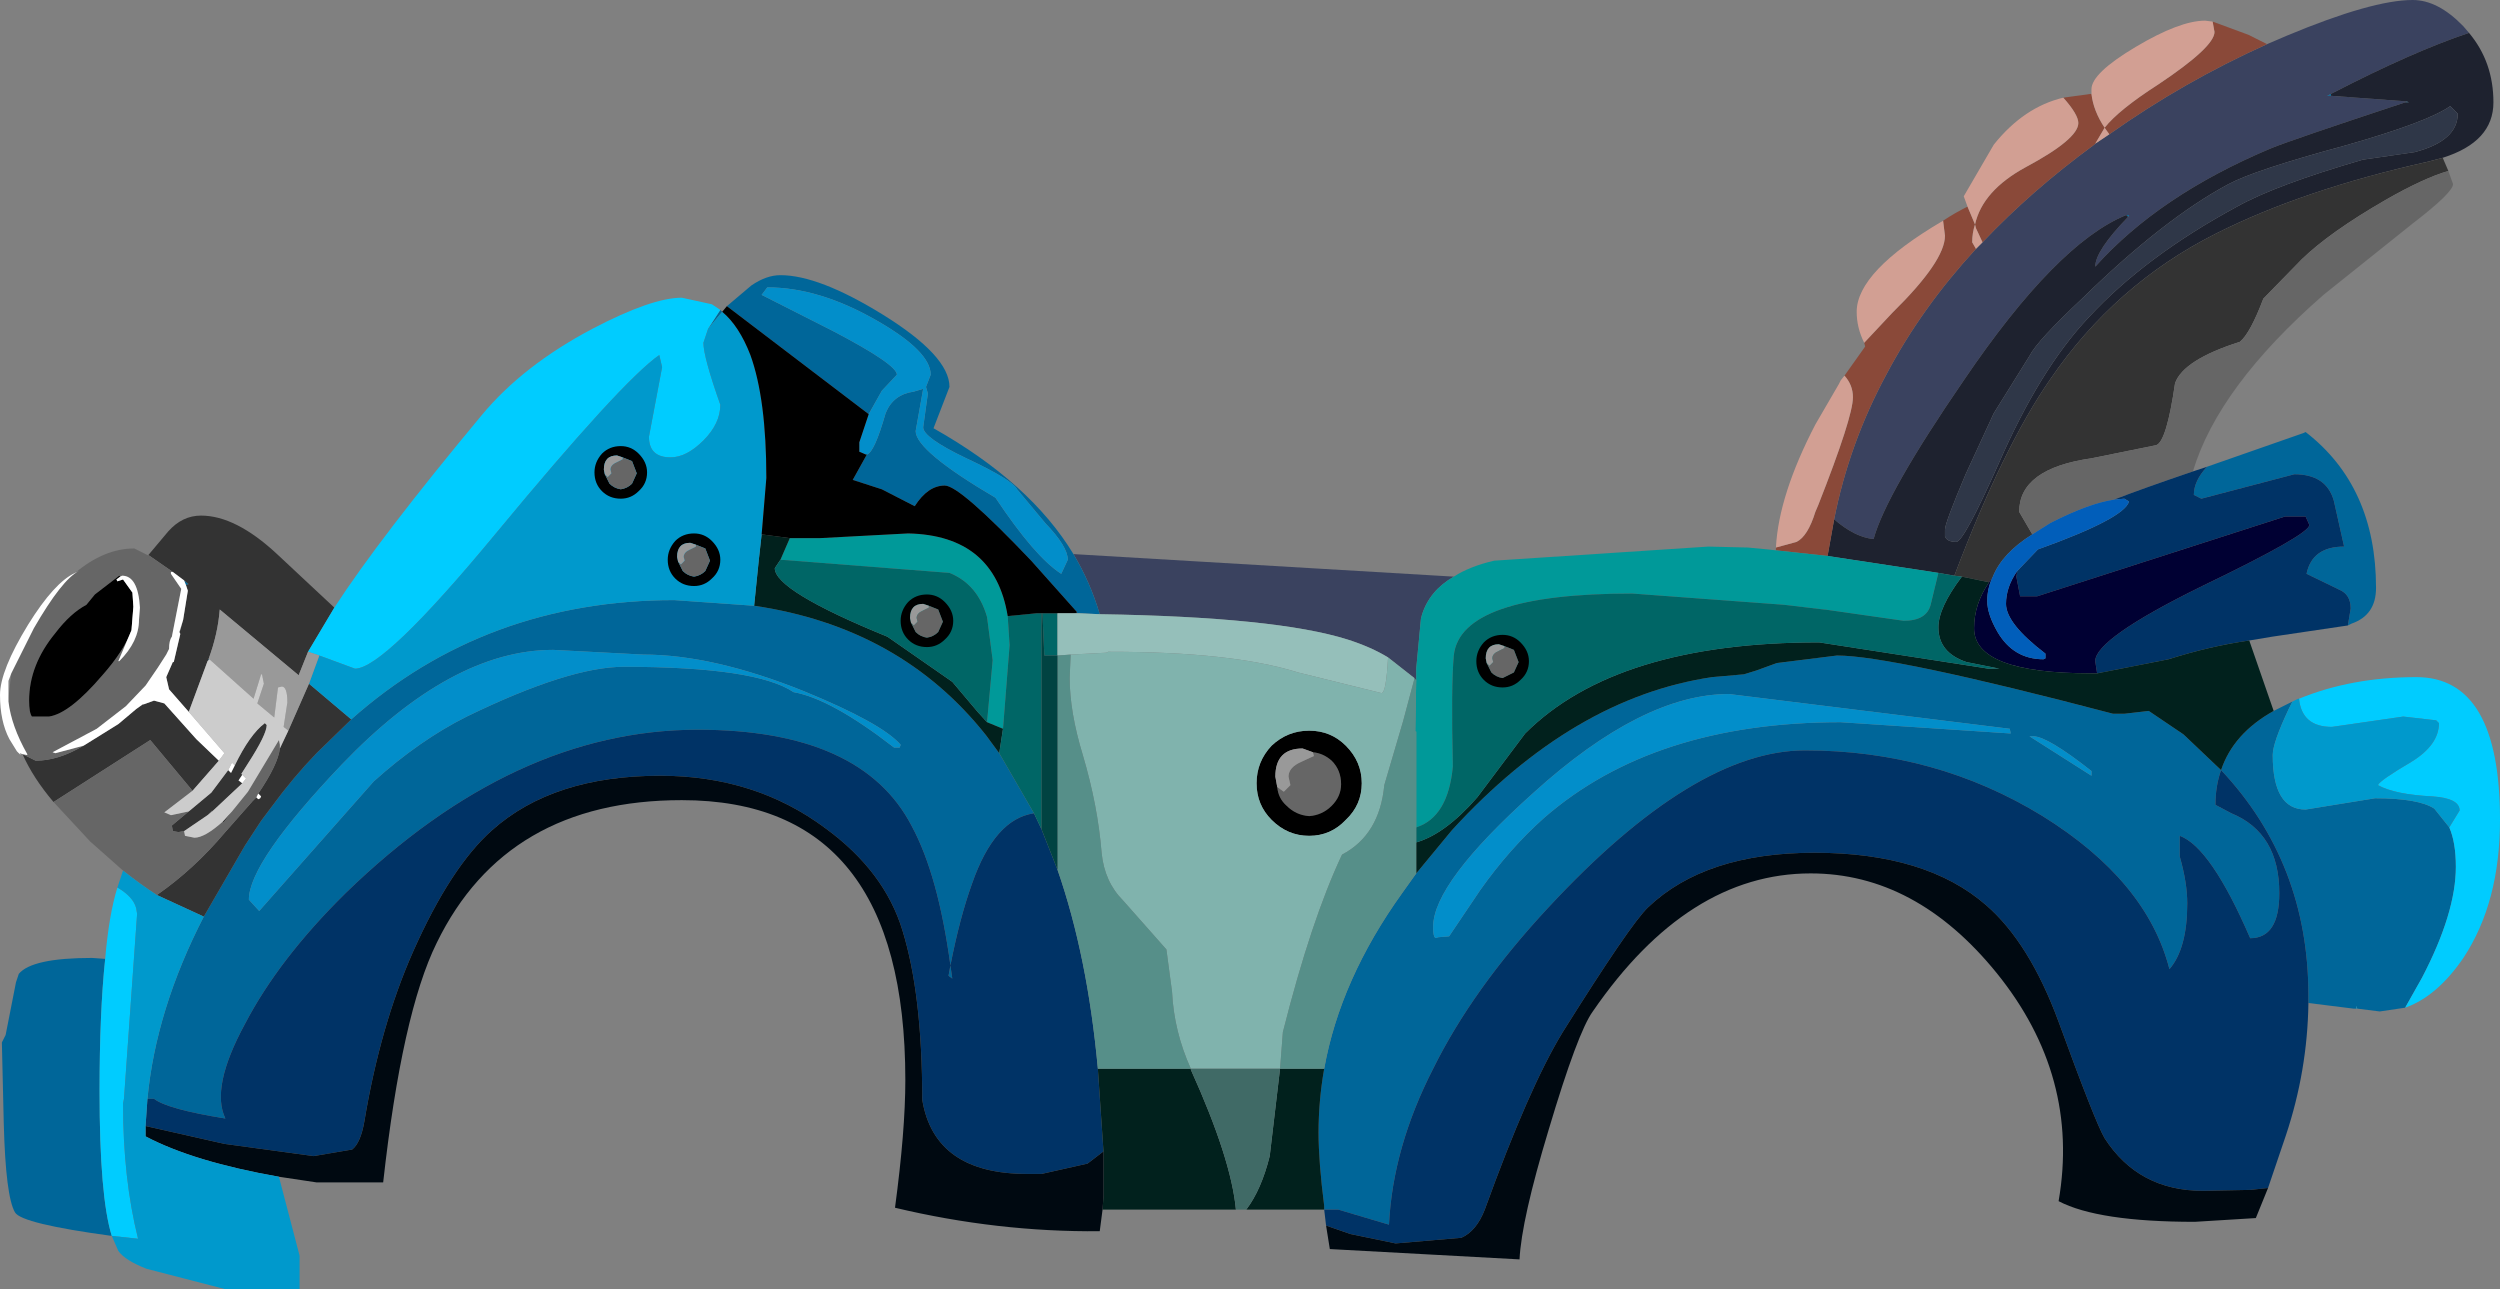
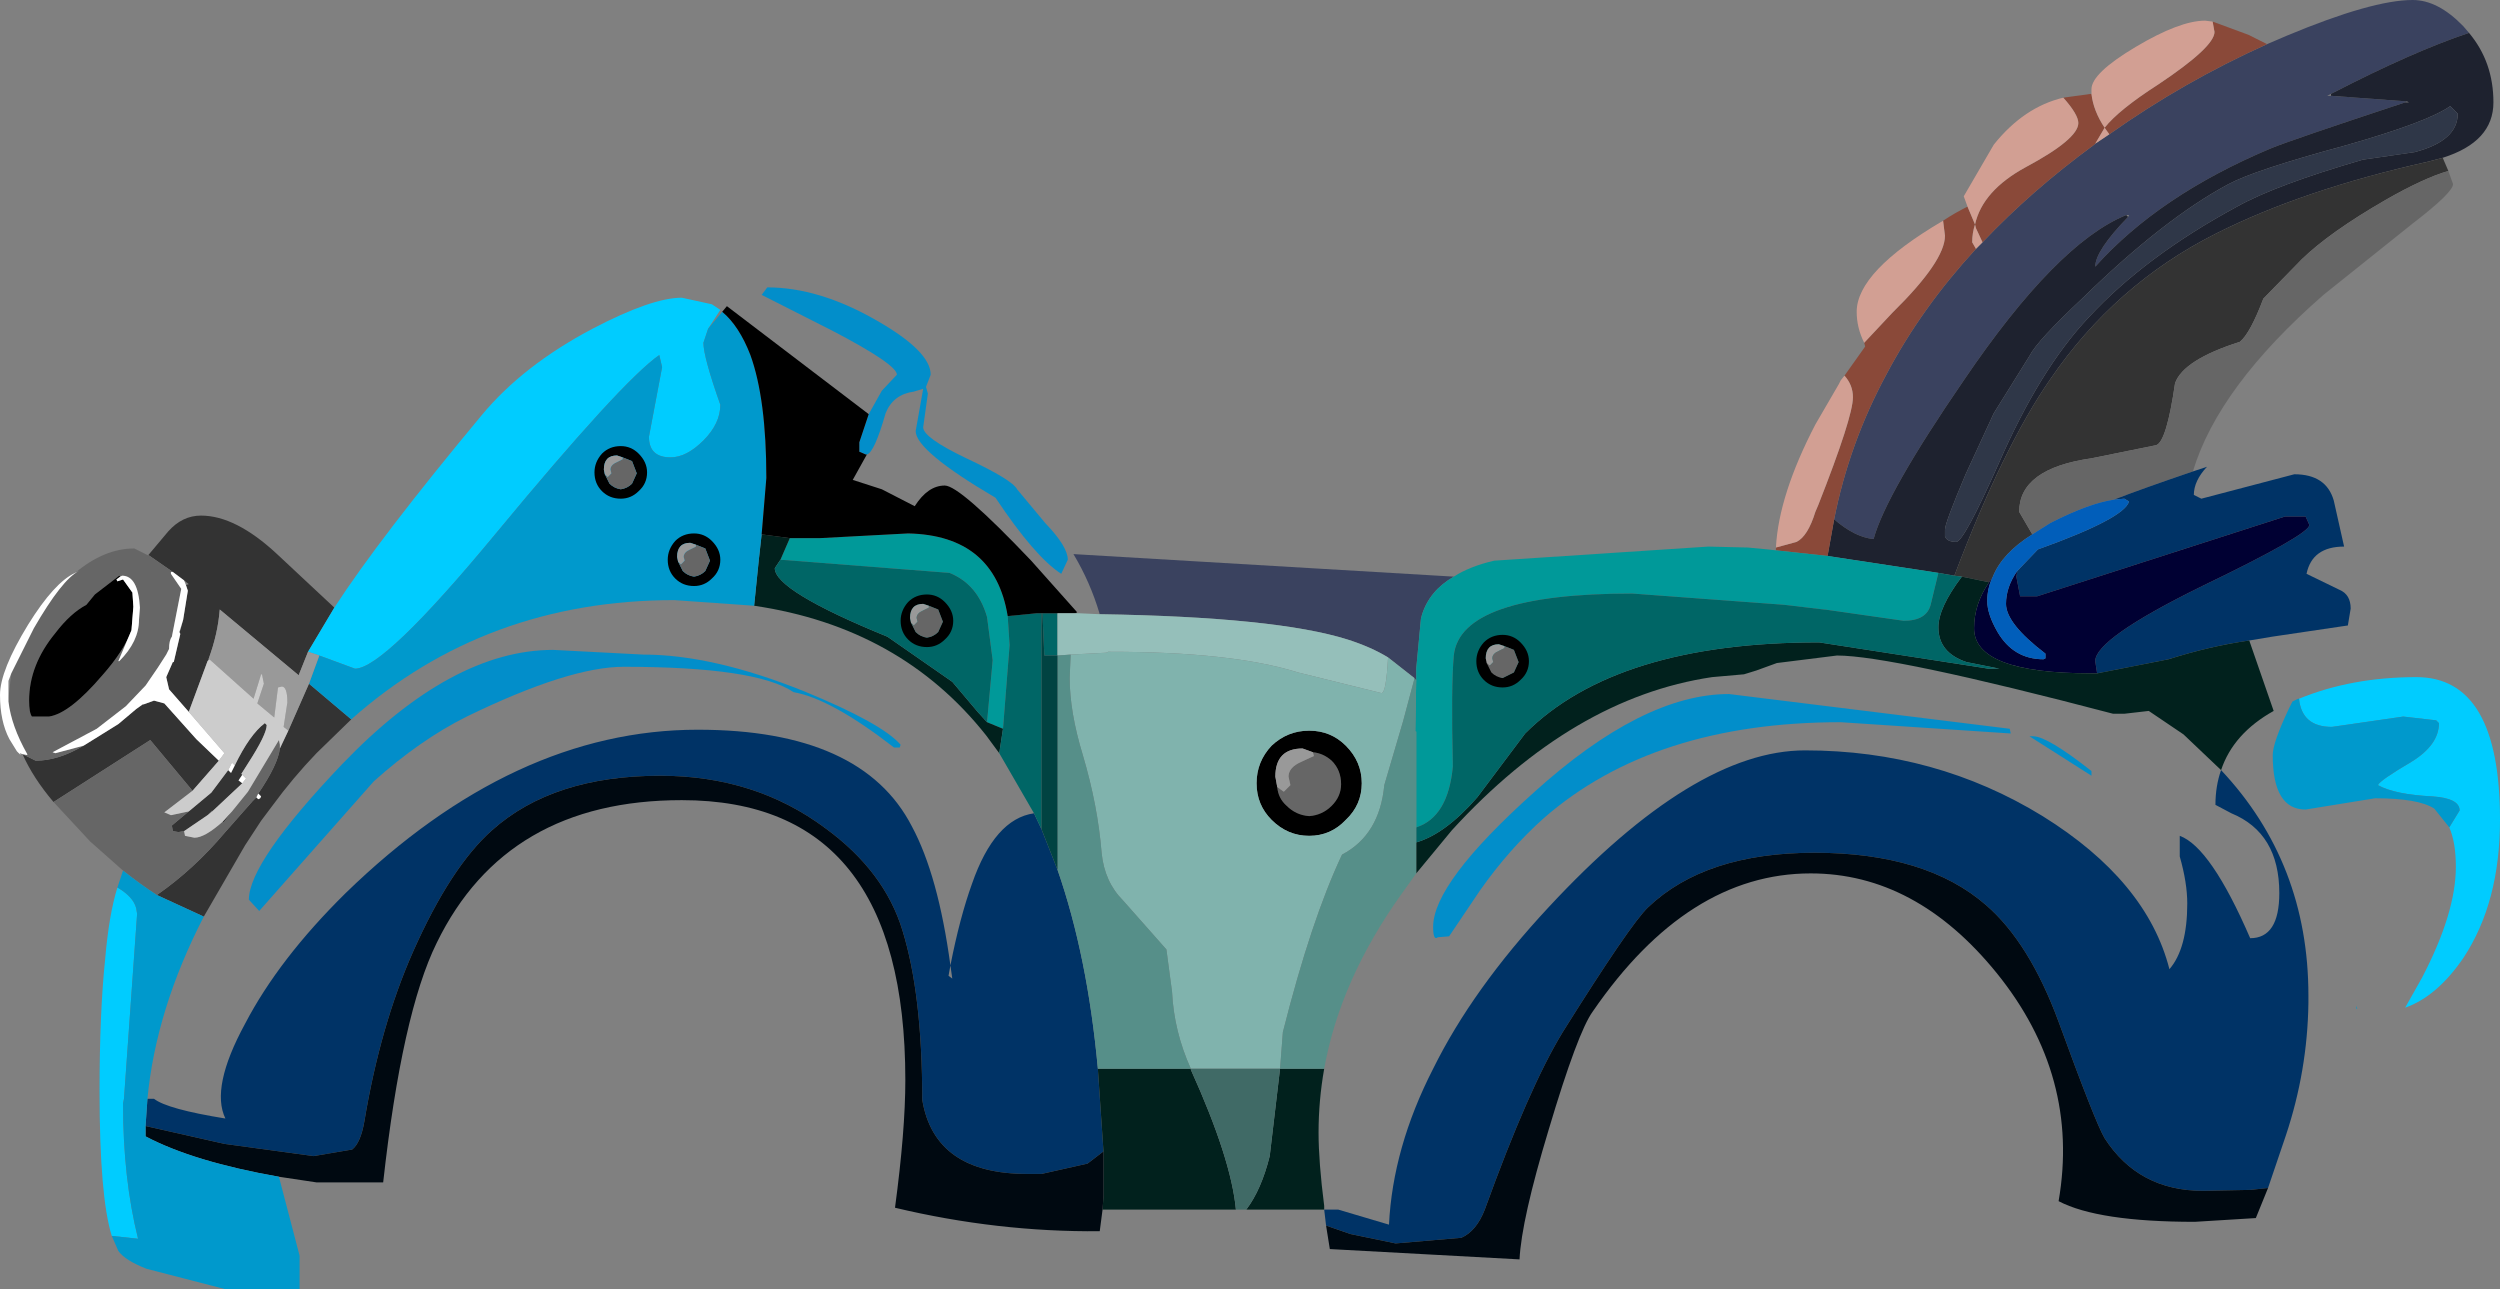
<svg xmlns="http://www.w3.org/2000/svg" height="68.65px" width="133.1px">
  <rect width="100%" height="100%" fill="#808080" stroke="none" />
  <g transform="matrix(1.0, 0.0, 0.0, 1.0, 0.0, 0.0)">
    <path d="M124.1 5.0 L123.9 5.1 124.1 5.1 128.15 5.4 128.05 5.45 Q121.85 7.5 120.9 7.9 114.95 10.4 111.55 14.2 111.55 13.35 113.3 11.55 L113.35 11.45 113.2 11.45 Q109.5 12.95 104.55 20.25 100.4 26.3 99.75 28.7 98.75 28.6 97.65 27.65 98.45 23.6 100.45 19.9 102.3 16.4 105.2 13.25 L105.55 12.9 Q108.15 10.15 111.5 7.7 L111.55 7.65 112.3 7.15 Q116.25 4.35 120.7 2.35 L121.75 1.9 Q126.3 0.0 128.45 0.0 129.8 0.0 131.15 1.4 L131.45 1.75 Q128.45 2.75 124.1 5.0 M57.15 29.5 L77.4 30.7 Q76.1 31.45 75.7 32.75 L75.65 32.95 75.4 35.6 75.4 36.15 75.4 36.2 75.35 36.15 75.3 36.1 73.9 35.0 Q73.0 34.45 71.75 34.05 67.95 32.85 58.55 32.7 58.05 31.0 57.15 29.5" fill="#3a425f" fill-rule="evenodd" stroke="none" />
-     <path d="M124.1 5.0 L124.1 5.1 123.9 5.1 124.1 5.0 M128.15 5.4 L128.25 5.45 128.05 5.45 128.15 5.4 M113.3 11.55 L113.2 11.45 113.35 11.45 113.3 11.55 M117.5 24.85 L122.65 23.05 122.75 23.0 Q126.5 25.9 126.5 31.3 126.5 32.75 125.2 33.2 L125.0 33.3 125.15 32.4 Q125.15 31.65 124.55 31.4 L122.8 30.55 Q123.1 29.1 124.8 29.1 L124.25 26.65 Q123.85 25.25 122.15 25.25 L117.2 26.55 116.8 26.35 Q116.8 25.6 117.5 24.85 M121.05 37.85 L122.05 37.35 121.85 37.75 Q121.0 39.55 121.0 40.2 121.0 43.1 122.75 43.1 L126.45 42.5 Q128.75 42.5 129.6 43.05 L130.4 44.05 Q130.75 44.85 130.75 46.15 130.75 48.6 128.95 52.05 L128.05 53.65 126.7 53.85 125.5 53.7 125.45 53.55 125.45 53.7 125.3 53.7 122.9 53.4 122.9 53.0 Q122.9 45.95 118.25 41.0 118.9 39.05 121.05 37.85 M5.95 65.8 Q1.15 65.15 0.8 64.55 0.3 63.7 0.2 59.8 L0.1 55.5 0.3 55.1 0.85 52.3 1.0 51.85 Q1.7 51.0 4.9 51.0 L5.6 51.05 Q5.3 53.9 5.3 58.1 5.3 63.7 5.95 65.8 M38.35 16.5 L38.45 16.6 37.7 17.5 38.35 16.5 M38.7 16.3 L40.0 15.2 Q40.8 14.65 41.55 14.65 43.6 14.65 47.0 16.75 50.55 18.95 50.55 20.6 L49.7 22.8 Q54.85 25.7 57.15 29.5 58.05 31.0 58.55 32.7 L57.45 32.65 57.25 32.65 57.35 32.6 54.9 29.85 Q51.1 25.85 50.3 25.85 49.4 25.85 48.7 26.95 L46.95 26.05 45.4 25.55 46.15 24.2 Q46.55 24.1 47.15 22.0 47.55 21.0 48.65 20.85 L49.15 20.7 48.75 22.95 Q48.75 24.0 53.0 26.5 55.1 29.65 56.5 30.55 L56.85 29.8 Q56.85 29.1 55.65 27.85 L54.15 26.05 Q53.9 25.55 51.45 24.4 49.15 23.3 49.15 22.75 L49.4 20.95 49.3 20.6 49.55 19.95 Q49.55 18.7 46.65 17.05 43.6 15.3 40.85 15.3 L40.55 15.7 44.3 17.6 Q47.75 19.4 47.75 19.95 L46.95 20.8 46.25 22.05 38.7 16.3 M107.05 39.05 L107.0 38.8 92.05 36.95 Q87.45 36.95 81.65 42.2 76.3 47.0 76.3 49.35 76.3 50.1 76.55 49.9 L77.15 49.85 78.8 47.4 Q80.35 45.2 82.2 43.55 88.05 38.45 98.0 38.45 L107.05 39.05 M108.25 39.2 L108.05 39.2 111.35 41.3 111.35 41.05 Q109.0 39.2 108.25 39.2 M75.4 46.5 L77.3 44.2 Q83.75 37.15 91.15 36.05 L92.85 35.9 93.5 35.7 94.6 35.3 97.8 34.9 Q100.7 34.9 112.5 38.0 L113.1 38.0 114.4 37.85 116.25 39.1 118.25 41.0 Q117.95 41.85 117.95 42.85 L118.8 43.3 Q121.35 44.35 121.35 47.55 121.35 49.95 119.8 49.95 117.7 45.1 116.05 44.5 L116.05 45.6 Q116.45 47.0 116.45 48.1 116.45 50.5 115.5 51.6 114.3 46.9 108.75 43.45 103.05 39.95 96.1 39.95 90.2 39.95 82.45 48.3 78.4 52.65 76.3 56.9 74.15 61.1 73.95 65.2 L72.6 64.8 71.25 64.4 70.5 64.4 70.5 64.2 Q70.2 61.85 70.2 60.3 70.2 58.6 70.5 56.9 71.35 52.15 74.65 47.55 L75.4 46.5 M18.7 38.3 Q25.85 31.95 35.9 31.95 L40.15 32.25 Q47.95 33.4 52.5 39.15 L53.2 40.1 55.05 43.3 Q52.95 43.6 51.75 47.05 51.1 48.85 50.6 51.4 49.95 46.6 48.55 44.0 45.9 38.85 37.15 38.85 27.35 38.85 18.4 47.55 14.85 51.05 13.05 54.5 11.2 57.9 12.0 59.55 8.9 59.05 8.2 58.5 L7.85 58.5 Q8.3 53.75 10.85 48.8 L13.05 45.0 13.9 43.7 14.5 42.9 Q15.6 41.4 16.85 40.1 L18.7 38.3 M34.25 34.85 L29.45 34.6 Q24.05 34.6 18.2 40.7 13.25 45.9 13.25 47.9 L13.8 48.5 19.9 41.6 Q22.35 39.4 24.85 38.15 30.3 35.5 33.2 35.5 40.25 35.5 42.25 36.85 44.25 37.2 47.6 39.8 L47.9 39.8 47.95 39.65 Q46.95 38.5 42.8 36.8 37.95 34.85 34.25 34.85 M11.1 35.1 L11.15 35.1 11.05 35.2 11.1 35.1 M9.8 30.9 L10.05 31.1 9.9 31.15 9.8 30.9 M50.6 51.4 L50.7 52.1 50.5 51.95 50.6 51.4" fill="#006699" fill-rule="evenodd" stroke="none" />
    <path d="M124.1 5.1 L124.1 5.0 Q128.45 2.75 131.45 1.75 132.75 3.3 132.75 5.45 132.75 7.55 130.05 8.4 L129.3 8.6 Q122.6 10.1 117.95 12.45 112.6 15.15 109.15 20.2 106.65 23.8 104.05 30.65 L103.2 30.5 97.3 29.6 97.65 27.65 Q98.75 28.6 99.75 28.7 100.4 26.3 104.55 20.25 109.5 12.95 113.2 11.45 L113.3 11.55 Q111.55 13.35 111.55 14.2 114.95 10.4 120.9 7.9 121.85 7.5 128.05 5.45 L128.25 5.45 128.15 5.4 124.1 5.1 M130.85 6.05 L130.45 5.65 Q129.25 6.5 124.85 7.75 120.05 9.05 118.65 9.8 115.2 11.65 110.9 15.85 108.45 18.15 108.05 18.95 L106.15 22.0 104.65 25.25 Q103.55 27.85 103.55 28.2 L103.55 28.55 Q103.65 28.85 104.15 28.85 104.55 28.85 106.4 24.7 108.6 19.65 111.2 16.9 114.2 13.65 119.1 11.0 121.15 9.85 125.8 8.5 L128.55 8.1 Q130.85 7.5 130.85 6.05" fill="#1e222f" fill-rule="evenodd" stroke="none" />
    <path d="M97.65 27.65 L97.3 29.6 94.55 29.3 94.55 29.15 95.65 28.85 Q96.25 28.55 96.65 27.25 L96.8 26.9 Q98.65 22.2 98.65 21.15 98.65 20.5 98.2 20.0 L99.3 18.45 99.25 18.25 100.75 16.65 Q103.55 13.9 103.55 12.55 L103.45 11.75 Q104.05 11.35 104.75 11.0 L105.15 11.95 Q105.55 10.15 107.85 8.9 110.65 7.4 110.65 6.55 110.65 6.1 109.85 5.2 L111.3 5.0 111.35 5.0 Q111.45 5.9 112.05 6.8 L111.55 7.65 111.5 7.7 Q108.15 10.15 105.55 12.9 L105.2 12.15 105.15 11.95 Q105.0 12.4 105.0 12.9 L105.2 13.25 Q102.3 16.4 100.45 19.9 98.45 23.6 97.65 27.65 M120.7 2.35 Q116.25 4.35 112.3 7.15 L112.05 6.8 Q112.8 5.85 114.9 4.5 117.9 2.5 117.9 1.7 L117.8 1.15 119.7 1.85 120.7 2.35" fill="#8a4939" fill-rule="evenodd" stroke="none" />
    <path d="M112.3 7.15 L111.55 7.65 112.05 6.8 Q111.45 5.9 111.35 5.0 L111.35 4.75 Q111.35 3.9 113.7 2.5 116.05 1.1 117.4 1.1 L117.8 1.15 117.9 1.7 Q117.9 2.5 114.9 4.5 112.8 5.85 112.05 6.8 L112.3 7.15 M105.55 12.9 L105.2 13.25 105.0 12.9 Q105.0 12.4 105.15 11.95 L105.2 12.15 105.55 12.9 M94.55 29.15 Q94.7 26.35 96.65 22.6 L97.9 20.45 98.0 20.25 98.2 20.0 Q98.65 20.5 98.65 21.15 98.65 22.2 96.8 26.9 L96.65 27.25 Q96.25 28.55 95.65 28.85 L94.55 29.15 M99.25 18.25 Q98.85 17.45 98.85 16.6 98.85 14.45 103.45 11.75 L103.55 12.55 Q103.55 13.9 100.75 16.65 L99.25 18.25 M104.75 11.0 L104.55 10.45 106.15 7.7 Q107.75 5.7 109.85 5.2 110.65 6.1 110.65 6.55 110.65 7.4 107.85 8.9 105.55 10.15 105.15 11.95 L104.75 11.0" fill="#d29f93" fill-rule="evenodd" stroke="none" />
    <path d="M130.85 6.05 Q130.85 7.5 128.55 8.1 L125.8 8.5 Q121.15 9.85 119.1 11.0 114.2 13.65 111.2 16.9 108.6 19.65 106.4 24.7 104.55 28.85 104.15 28.85 103.65 28.85 103.55 28.55 L103.55 28.2 Q103.55 27.85 104.65 25.25 L106.15 22.0 108.05 18.95 Q108.45 18.15 110.9 15.85 115.2 11.65 118.65 9.8 120.05 9.05 124.85 7.75 129.25 6.5 130.45 5.65 L130.85 6.05" fill="#2f3748" fill-rule="evenodd" stroke="none" />
    <path d="M104.05 30.65 Q106.65 23.8 109.15 20.2 112.6 15.15 117.95 12.45 122.6 10.1 129.3 8.6 L130.05 8.4 130.35 9.1 Q129.0 9.5 127.0 10.65 124.05 12.35 122.55 13.8 L120.5 15.9 Q119.8 17.75 119.25 18.2 116.25 19.15 115.8 20.4 115.35 23.5 114.8 23.7 L111.35 24.4 Q107.5 24.95 107.5 27.25 L108.2 28.45 Q106.6 29.45 106.1 30.7 L105.9 31.0 104.45 30.7 104.05 30.65 M2.85 42.7 Q1.75 41.4 1.2 40.15 L1.9 40.5 Q3.1 40.5 4.45 39.7 L6.3 38.55 7.25 37.75 Q7.45 37.6 7.6 37.5 L7.65 37.5 8.2 37.3 8.75 37.45 10.45 39.35 11.65 40.5 10.25 42.1 8.0 39.4 2.85 42.7 M7.9 29.55 L8.95 28.3 Q9.7 27.45 10.7 27.45 12.55 27.45 14.75 29.5 L17.8 32.35 16.4 34.7 15.9 35.95 11.7 32.45 Q11.6 33.75 11.1 35.1 L11.05 35.2 10.05 37.9 9.0 36.7 8.85 36.05 9.2 35.25 9.25 35.25 9.6 33.75 9.55 33.65 9.6 33.55 9.75 33.0 10.0 31.45 9.9 31.15 10.05 31.1 9.8 30.9 9.2 30.45 7.9 29.55 M16.45 36.4 L18.7 38.3 16.85 40.1 Q15.6 41.4 14.5 42.9 L13.9 43.7 13.05 45.0 10.85 48.8 8.35 47.65 Q10.3 46.3 11.95 44.35 L13.45 42.65 13.65 42.45 13.75 42.55 13.85 42.5 13.9 42.4 13.75 42.25 Q14.8 40.7 14.9 39.85 L15.35 38.9 16.45 36.4 M12.5 40.75 Q13.3 39.1 14.1 38.5 L14.2 38.6 Q14.2 39.1 13.2 40.65 L12.85 41.2 12.9 41.25 12.7 41.55 12.9 41.7 11.3 43.2 11.3 43.15 11.05 43.4 9.8 44.25 9.5 44.3 9.2 44.25 9.15 43.95 10.05 43.2 11.25 42.2 12.15 41.0 12.3 41.15 12.5 40.75 M12.35 43.2 L11.9 43.8 11.85 43.75 12.35 43.2" fill="#333333" fill-rule="evenodd" stroke="none" />
    <path d="M130.35 9.1 L130.6 9.8 Q130.6 10.25 128.45 11.9 L123.7 15.7 Q118.1 20.6 116.75 25.1 114.1 26.0 112.55 26.6 111.2 26.8 109.15 27.85 L108.2 28.45 107.5 27.25 Q107.5 24.95 111.35 24.4 L114.8 23.7 Q115.35 23.5 115.8 20.4 116.25 19.15 119.25 18.2 119.8 17.75 120.5 15.9 L122.55 13.8 Q124.05 12.35 127.0 10.65 129.0 9.5 130.35 9.1 M6.55 46.35 L4.8 44.8 2.85 42.7 8.0 39.4 10.25 42.1 8.75 43.25 9.1 43.4 10.05 43.2 9.15 43.95 9.2 44.25 9.5 44.3 9.8 44.25 9.85 44.5 10.35 44.6 Q10.9 44.6 11.85 43.75 L11.9 43.8 12.35 43.2 13.2 42.15 14.85 39.4 14.9 39.65 14.9 39.85 Q14.8 40.7 13.75 42.25 L13.65 42.45 13.45 42.65 11.95 44.35 Q10.3 46.3 8.35 47.65 7.5 47.1 6.55 46.35 M4.0 30.5 Q5.55 29.2 7.15 29.2 L7.85 29.55 7.9 29.55 9.2 30.45 9.1 30.45 9.1 30.55 9.65 31.35 9.15 33.9 Q9.0 34.1 9.0 34.55 L8.85 34.85 8.4 35.55 7.75 36.5 6.7 37.6 5.15 38.8 2.8 40.05 2.95 40.1 4.45 39.7 Q3.1 40.5 1.9 40.5 L1.2 40.15 1.45 40.2 1.45 40.15 Q0.6 38.65 0.45 37.35 L0.45 37.15 0.6 35.85 1.8 33.45 Q3.3 30.85 4.2 30.4 L4.0 30.5 M9.75 33.0 L9.6 33.55 9.55 33.65 9.75 33.0 M7.0 33.55 L6.3 35.2 6.35 35.2 Q7.4 34.15 7.4 33.0 L7.45 32.35 Q7.35 30.65 6.5 30.65 L6.4 30.7 6.35 30.65 5.05 31.65 4.6 32.2 Q3.75 32.65 2.95 33.7 1.55 35.4 1.55 37.3 1.55 37.95 1.7 38.15 L2.6 38.15 Q3.7 38.0 5.45 35.95 6.6 34.65 7.0 33.55 M11.05 43.4 L11.3 43.15 11.3 43.2 11.05 43.4 M68.0 41.9 L68.35 42.15 68.7 41.8 68.6 41.35 Q68.6 40.85 69.3 40.55 L69.95 40.25 69.9 40.05 Q70.45 40.1 70.9 40.5 71.4 41.0 71.4 41.75 71.4 42.4 70.9 42.9 70.4 43.4 69.7 43.45 69.0 43.4 68.5 42.9 68.05 42.5 68.0 41.9" fill="#666666" fill-rule="evenodd" stroke="none" />
    <path d="M116.75 25.1 L117.5 24.85 Q116.8 25.6 116.8 26.35 L117.2 26.55 122.15 25.25 Q123.85 25.25 124.25 26.65 L124.8 29.1 Q123.1 29.1 122.8 30.55 L124.55 31.4 Q125.15 31.65 125.15 32.4 L125.0 33.3 120.95 33.9 119.75 34.1 Q117.65 34.4 115.45 35.1 L111.65 35.85 111.55 35.2 Q111.55 34.0 117.25 31.2 122.95 28.45 122.95 27.95 L122.75 27.5 121.65 27.5 108.45 31.75 107.55 31.75 107.35 30.7 107.4 30.4 108.5 29.25 Q113.1 27.6 113.35 26.7 L113.1 26.55 112.55 26.6 Q114.1 26.0 116.75 25.1 M122.9 53.4 Q122.85 57.0 121.7 60.45 L120.75 63.25 119.8 63.35 117.3 63.4 Q113.85 63.4 112.05 60.6 111.55 59.75 109.6 54.4 108.05 50.2 105.75 48.2 102.55 45.4 96.6 45.4 90.8 45.4 87.75 48.3 86.8 49.2 83.2 54.95 81.4 57.9 79.05 64.4 78.6 65.55 77.8 65.9 L74.3 66.2 71.9 65.7 70.6 65.25 70.5 64.4 71.25 64.4 72.6 64.8 73.95 65.2 Q74.15 61.1 76.3 56.9 78.4 52.65 82.45 48.3 90.2 39.95 96.1 39.95 103.05 39.95 108.75 43.45 114.3 46.9 115.5 51.6 116.45 50.5 116.45 48.1 116.45 47.0 116.05 45.6 L116.05 44.5 Q117.7 45.1 119.8 49.95 121.35 49.95 121.35 47.55 121.35 44.35 118.8 43.3 L117.95 42.85 Q117.95 41.85 118.25 41.0 122.9 45.95 122.9 53.0 L122.9 53.4 M7.85 58.5 L8.2 58.5 Q8.9 59.05 12.0 59.55 11.2 57.9 13.05 54.5 14.85 51.05 18.4 47.55 27.35 38.85 37.15 38.85 45.9 38.85 48.55 44.0 49.95 46.6 50.6 51.4 51.1 48.85 51.75 47.05 52.95 43.6 55.05 43.3 L55.45 44.15 56.3 46.3 Q57.9 50.9 58.45 56.9 L58.75 61.3 57.9 61.95 55.45 62.5 54.7 62.5 Q49.75 62.5 49.1 58.55 49.1 52.95 48.05 49.55 47.1 46.4 43.95 44.1 40.2 41.3 35.15 41.3 29.45 41.3 26.2 44.2 24.0 46.15 22.0 50.65 20.25 54.6 19.4 59.7 19.2 60.85 18.75 61.2 L16.7 61.55 11.95 60.9 7.75 59.95 7.85 58.5 M50.6 51.4 L50.5 51.95 50.7 52.1 50.6 51.4" fill="#003366" fill-rule="evenodd" stroke="none" />
    <path d="M107.4 30.4 L107.35 30.7 107.55 31.75 108.45 31.75 121.65 27.5 122.75 27.5 122.95 27.95 Q122.95 28.45 117.25 31.2 111.55 34.0 111.55 35.2 L111.65 35.85 111.35 35.85 Q105.1 35.85 105.1 33.45 105.1 32.15 105.9 31.0 L106.1 30.7 Q105.8 31.3 105.8 32.0 105.8 32.7 106.35 33.65 107.2 35.1 108.8 35.1 L108.9 35.05 108.9 34.8 Q106.8 33.2 106.8 32.15 106.8 31.25 107.4 30.4" fill="#000033" fill-rule="evenodd" stroke="none" />
    <path d="M97.3 29.6 L103.2 30.5 102.8 32.15 Q102.6 33.05 101.35 33.05 L97.15 32.45 97.1 32.45 95.0 32.2 86.9 31.6 Q77.75 31.6 77.4 34.9 77.25 36.6 77.35 40.8 77.1 43.5 75.4 44.05 L75.4 38.95 75.35 38.95 75.4 36.2 75.4 36.15 75.4 35.6 75.65 32.95 75.7 32.75 Q76.1 31.45 77.4 30.7 78.25 30.15 79.55 29.85 L90.95 29.1 93.05 29.15 94.1 29.25 94.55 29.3 97.3 29.6 M116.25 39.1 L116.25 39.05 116.25 39.1 M42.05 28.65 L43.65 28.65 48.35 28.4 Q52.95 28.5 53.65 32.8 L53.75 34.35 53.4 38.8 52.55 38.45 52.85 35.15 52.55 32.85 Q52.05 31.1 50.55 30.5 L41.55 29.8 42.05 28.65" fill="#009999" fill-rule="evenodd" stroke="none" />
    <path d="M108.2 28.45 L109.15 27.85 Q111.2 26.8 112.55 26.6 L113.1 26.55 113.35 26.7 Q113.1 27.6 108.5 29.25 L107.4 30.4 Q106.8 31.25 106.8 32.15 106.8 33.2 108.9 34.8 L108.9 35.05 108.8 35.1 Q107.2 35.1 106.35 33.65 105.8 32.7 105.8 32.0 105.8 31.3 106.1 30.7 106.6 29.45 108.2 28.45" fill="#015eba" fill-rule="evenodd" stroke="none" />
    <path d="M119.75 34.1 L121.05 37.85 Q118.9 39.05 118.25 41.0 L116.25 39.1 116.25 39.05 116.25 39.1 114.4 37.85 113.1 38.0 112.5 38.0 Q100.7 34.9 97.8 34.9 L94.6 35.3 93.5 35.7 92.85 35.9 91.15 36.05 Q83.75 37.15 77.3 44.2 L75.4 46.5 75.4 44.85 Q76.95 44.4 78.65 42.45 L81.2 39.05 Q86.05 34.2 96.85 34.2 L105.55 35.55 105.85 35.6 106.45 35.6 104.7 35.25 Q103.2 34.75 103.2 33.4 103.2 32.35 104.45 30.7 L105.9 31.0 Q105.1 32.15 105.1 33.45 105.1 35.85 111.35 35.85 L111.65 35.85 115.45 35.1 Q117.65 34.4 119.75 34.1 M70.5 64.4 L66.35 64.4 Q67.15 63.35 67.6 61.55 L68.15 56.9 70.5 56.9 Q70.2 58.6 70.2 60.3 70.2 61.85 70.5 64.2 L70.5 64.4 M65.8 64.4 L58.7 64.4 58.75 63.7 58.75 61.3 58.45 56.9 63.4 56.9 63.4 56.95 Q65.55 61.7 65.8 64.4 M40.55 28.45 L42.05 28.65 41.55 29.8 41.25 30.25 Q41.25 31.45 47.25 33.9 L50.7 36.3 52.05 37.9 52.55 38.45 53.4 38.8 53.2 40.1 52.5 39.15 Q47.95 33.4 40.15 32.25 L40.4 29.8 40.55 28.45" fill="#01211d" fill-rule="evenodd" stroke="none" />
    <path d="M108.25 39.2 Q109.0 39.2 111.35 41.05 L111.35 41.3 108.05 39.2 108.25 39.2 M107.05 39.05 L98.0 38.45 Q88.05 38.45 82.2 43.55 80.35 45.2 78.8 47.4 L77.15 49.85 76.55 49.9 Q76.3 50.1 76.3 49.35 76.3 47.0 81.65 42.2 87.45 36.95 92.05 36.95 L107.0 38.8 107.05 39.05 M46.15 24.2 L46.1 24.2 45.75 24.05 45.75 23.55 46.25 22.05 46.95 20.8 47.75 19.95 Q47.75 19.4 44.3 17.6 L40.55 15.7 40.85 15.3 Q43.6 15.3 46.65 17.05 49.55 18.7 49.55 19.95 L49.3 20.6 49.4 20.95 49.15 22.75 Q49.15 23.3 51.45 24.4 53.9 25.55 54.15 26.05 L55.65 27.85 Q56.85 29.1 56.85 29.8 L56.5 30.55 Q55.1 29.65 53.0 26.5 48.75 24.0 48.75 22.95 L49.15 20.7 48.65 20.85 Q47.55 21.0 47.15 22.0 46.55 24.1 46.15 24.2 M34.25 34.85 Q37.95 34.85 42.8 36.8 46.95 38.5 47.95 39.65 L47.9 39.8 47.6 39.8 Q44.25 37.2 42.25 36.85 40.25 35.5 33.2 35.5 30.3 35.5 24.85 38.15 22.35 39.4 19.9 41.6 L13.8 48.5 13.25 47.9 Q13.25 45.9 18.2 40.7 24.05 34.6 29.45 34.6 L34.25 34.85" fill="#028eca" fill-rule="evenodd" stroke="none" />
    <path d="M103.2 30.5 L104.05 30.65 104.45 30.7 Q103.2 32.35 103.2 33.4 103.2 34.75 104.7 35.25 L106.45 35.6 105.85 35.6 105.55 35.55 96.85 34.2 Q86.05 34.2 81.2 39.05 L78.65 42.45 Q76.95 44.4 75.4 44.85 L75.4 44.05 Q77.1 43.5 77.35 40.8 77.25 36.6 77.4 34.9 77.75 31.6 86.9 31.6 L95.0 32.2 97.1 32.45 97.15 32.45 101.35 33.05 Q102.6 33.05 102.8 32.15 L103.2 30.5 M53.65 32.8 L55.2 32.65 55.45 32.65 55.45 44.15 55.05 43.3 53.2 40.1 53.4 38.8 53.75 34.35 53.65 32.8 M55.5 32.65 L56.3 32.65 56.3 34.9 55.6 34.9 55.5 32.65 M75.3 36.1 L75.35 36.15 75.4 36.2 75.3 36.15 75.3 36.1 M41.55 29.8 L50.55 30.5 Q52.05 31.1 52.55 32.85 L52.85 35.15 52.55 38.45 52.05 37.9 50.7 36.3 47.25 33.9 Q41.25 31.45 41.25 30.25 L41.55 29.8" fill="#006666" fill-rule="evenodd" stroke="none" />
    <path d="M120.75 63.25 L120.1 64.85 116.85 65.05 Q111.7 65.05 109.6 63.95 110.75 57.3 106.3 51.8 102.0 46.5 96.4 46.5 89.85 46.5 84.8 53.85 84.0 54.95 82.45 60.15 81.0 64.95 80.9 67.05 L70.8 66.5 70.6 65.25 71.9 65.7 74.3 66.2 77.8 65.9 Q78.6 65.55 79.05 64.4 81.4 57.9 83.2 54.95 86.8 49.2 87.75 48.3 90.8 45.4 96.6 45.4 102.55 45.4 105.75 48.2 108.05 50.2 109.6 54.4 111.55 59.75 112.05 60.6 113.85 63.4 117.3 63.4 L119.8 63.35 120.75 63.25 M58.7 64.4 L58.55 65.55 Q53.1 65.6 47.65 64.3 48.2 60.2 48.2 57.5 48.2 42.6 36.3 42.6 26.95 42.6 23.25 50.2 21.4 53.95 20.4 62.95 L16.85 62.95 14.85 62.65 Q10.3 61.85 7.75 60.5 L7.75 59.95 11.95 60.9 16.7 61.55 18.75 61.2 Q19.2 60.85 19.4 59.7 20.25 54.6 22.0 50.65 24.0 46.15 26.2 44.2 29.45 41.3 35.15 41.3 40.2 41.3 43.95 44.1 47.1 46.4 48.05 49.55 49.1 52.95 49.1 58.55 49.75 62.5 54.7 62.5 L55.45 62.5 57.9 61.95 58.75 61.3 58.75 63.7 58.7 64.4" fill="#000911" fill-rule="evenodd" stroke="none" />
    <path d="M122.4 37.2 Q125.2 36.05 128.65 36.05 133.1 36.05 133.1 43.65 133.1 48.05 131.15 51.0 129.75 53.05 128.05 53.65 L128.95 52.05 Q130.75 48.6 130.75 46.15 130.75 44.85 130.4 44.05 L130.95 43.15 Q130.95 42.5 129.5 42.4 127.5 42.3 126.6 41.8 126.7 41.55 128.4 40.55 129.85 39.65 129.85 38.5 L129.7 38.35 127.95 38.15 124.15 38.7 Q122.55 38.7 122.4 37.2 M5.6 51.05 Q5.8 48.7 6.25 47.25 7.1 47.75 7.25 48.35 L7.3 48.65 6.6 58.5 6.55 58.75 Q6.55 62.75 7.35 65.95 L5.95 65.8 Q5.3 63.7 5.3 58.1 5.3 53.9 5.6 51.05 M17.8 32.35 Q20.2 28.65 25.65 22.1 27.85 19.45 31.55 17.5 34.7 15.85 36.3 15.85 L37.9 16.2 38.35 16.5 37.7 17.5 37.45 18.25 Q37.45 19.0 38.35 21.55 38.35 22.55 37.45 23.45 36.55 24.35 35.7 24.35 34.55 24.35 34.55 23.25 L35.25 19.55 35.1 18.9 Q33.1 20.3 26.4 28.4 20.45 35.6 18.9 35.6 L17.0 34.9 16.4 34.7 17.8 32.35" fill="#00ccff" fill-rule="evenodd" stroke="none" />
    <path d="M122.05 37.35 L122.35 37.2 122.4 37.2 Q122.55 38.7 124.15 38.7 L127.95 38.15 129.7 38.35 129.85 38.5 Q129.85 39.65 128.4 40.55 126.7 41.55 126.6 41.8 127.5 42.3 129.5 42.4 130.95 42.5 130.95 43.15 L130.4 44.05 129.6 43.05 Q128.75 42.5 126.45 42.5 L122.75 43.1 Q121.0 43.1 121.0 40.2 121.0 39.55 121.85 37.75 L122.05 37.35 M125.5 53.7 L125.45 53.7 125.45 53.55 125.5 53.7 M14.85 62.65 L15.95 66.85 15.95 68.65 12.05 68.65 7.8 67.55 Q6.65 67.1 6.3 66.6 L5.95 65.8 7.35 65.95 Q6.55 62.75 6.55 58.75 L6.6 58.5 7.3 48.65 7.25 48.35 Q7.1 47.75 6.25 47.25 L6.55 46.35 Q7.5 47.1 8.35 47.65 L10.85 48.8 Q8.3 53.75 7.85 58.5 L7.75 59.95 7.75 60.5 Q10.3 61.85 14.85 62.65 M37.7 17.5 L38.45 16.6 Q39.35 17.35 39.95 18.9 40.8 21.25 40.8 25.45 L40.55 28.45 40.4 29.8 40.15 32.25 35.9 31.95 Q25.85 31.95 18.7 38.3 L16.45 36.4 17.0 34.9 18.9 35.6 Q20.45 35.6 26.4 28.4 33.1 20.3 35.1 18.9 L35.25 19.55 34.55 23.25 Q34.55 24.35 35.7 24.35 36.55 24.35 37.45 23.45 38.35 22.55 38.35 21.55 37.45 19.0 37.45 18.25 L37.7 17.5" fill="#0099cc" fill-rule="evenodd" stroke="none" />
    <path d="M38.45 16.6 L38.7 16.3 46.25 22.05 45.75 23.55 45.75 24.05 46.1 24.2 46.15 24.2 45.4 25.55 46.95 26.05 48.7 26.95 Q49.4 25.85 50.3 25.85 51.1 25.85 54.9 29.85 L57.35 32.6 57.25 32.65 56.3 32.65 55.5 32.65 55.45 32.65 55.2 32.65 53.65 32.8 Q52.95 28.5 48.35 28.4 L43.65 28.65 42.05 28.65 40.55 28.45 40.8 25.45 Q40.8 21.25 39.95 18.9 39.35 17.35 38.45 16.6 M6.4 30.7 L6.2 30.85 6.25 30.95 6.55 30.85 7.05 31.55 7.1 32.3 7.0 33.55 Q6.6 34.65 5.45 35.95 3.7 38.0 2.6 38.15 L1.7 38.15 Q1.55 37.95 1.55 37.3 1.55 35.4 2.95 33.7 3.75 32.65 4.6 32.2 L5.05 31.65 6.35 30.65 6.4 30.7 M67.7 39.7 Q68.55 38.9 69.7 38.9 70.85 38.9 71.65 39.7 72.5 40.55 72.5 41.7 72.5 42.85 71.65 43.65 70.85 44.5 69.7 44.5 68.55 44.5 67.7 43.65 66.9 42.85 66.9 41.7 66.9 40.55 67.7 39.7 M68.0 41.9 Q68.05 42.5 68.5 42.9 69.0 43.4 69.7 43.45 70.4 43.4 70.9 42.9 71.4 42.4 71.4 41.75 71.4 41.0 70.9 40.5 70.45 40.1 69.9 40.05 L69.35 39.85 Q67.9 39.85 67.9 41.35 L68.0 41.9" fill="#000000" fill-rule="evenodd" stroke="none" />
    <path d="M17.0 34.9 L16.45 36.4 15.35 38.9 15.1 38.7 15.3 37.4 Q15.3 36.55 15.0 36.55 L14.8 36.6 14.6 38.2 13.7 37.45 14.05 36.4 13.95 35.9 13.9 35.9 13.5 37.2 11.15 35.1 11.1 35.1 Q11.6 33.75 11.7 32.45 L15.9 35.95 16.4 34.7 17.0 34.9 M69.9 40.05 L69.95 40.25 69.3 40.55 Q68.6 40.85 68.6 41.35 L68.7 41.8 68.35 42.15 68.0 41.9 67.9 41.35 Q67.9 39.85 69.35 39.85 L69.9 40.05" fill="#999999" fill-rule="evenodd" stroke="none" />
    <path d="M15.35 38.9 L14.9 39.85 14.9 39.65 14.85 39.4 13.2 42.15 12.35 43.2 11.85 43.75 Q10.9 44.6 10.35 44.6 L9.85 44.5 9.8 44.25 11.05 43.4 11.3 43.2 12.9 41.7 13.1 41.45 12.85 41.2 13.2 40.65 Q14.2 39.1 14.2 38.6 L14.1 38.5 Q13.3 39.1 12.5 40.75 L12.35 40.6 12.15 41.0 11.25 42.2 10.05 43.2 9.1 43.4 8.75 43.25 10.25 42.1 11.65 40.5 11.95 40.1 10.05 37.9 11.05 35.2 11.15 35.1 13.5 37.2 13.9 35.9 13.95 35.9 14.05 36.4 13.7 37.45 14.6 38.2 14.8 36.6 15.0 36.55 Q15.3 36.55 15.3 37.4 L15.1 38.7 15.35 38.9" fill="#cccccc" fill-rule="evenodd" stroke="none" />
    <path d="M1.2 40.15 L1.05 40.1 1.1 40.2 0.9 40.0 0.5 39.35 Q0.0 38.4 0.0 37.0 0.0 35.7 1.5 33.25 2.9 31.0 4.0 30.5 L4.2 30.4 Q3.3 30.85 1.8 33.45 L0.6 35.85 0.45 36.25 0.45 37.35 Q0.6 38.65 1.45 40.15 L1.45 40.2 1.2 40.15 M13.75 42.25 L13.9 42.4 13.85 42.5 13.75 42.55 13.65 42.45 13.75 42.25 M9.2 30.45 L9.8 30.9 9.9 31.15 10.0 31.45 9.75 33.0 9.55 33.65 9.6 33.75 9.25 35.25 9.2 35.25 8.85 36.05 9.0 36.7 10.05 37.9 11.95 40.1 11.65 40.5 10.45 39.35 8.75 37.45 8.2 37.3 7.65 37.5 7.6 37.5 Q7.45 37.6 7.25 37.75 L6.3 38.55 4.45 39.7 2.95 40.1 2.8 40.05 5.15 38.8 6.7 37.6 7.75 36.5 8.4 35.55 8.85 34.85 9.0 34.55 Q9.0 34.1 9.15 33.9 L9.65 31.35 9.1 30.55 9.1 30.45 9.2 30.45 M7.0 33.55 L7.1 32.3 7.05 31.55 6.55 30.85 6.25 30.95 6.2 30.85 6.4 30.7 6.5 30.65 Q7.35 30.65 7.45 32.35 L7.4 33.0 Q7.4 34.15 6.35 35.2 L6.3 35.2 7.0 33.55 M12.5 40.75 L12.3 41.15 12.15 41.0 12.35 40.6 12.5 40.75 M12.9 41.7 L12.7 41.55 12.9 41.25 12.85 41.2 13.1 41.45 12.9 41.7" fill="#ffffff" fill-rule="evenodd" stroke="none" />
    <path d="M56.3 32.65 L57.25 32.65 57.45 32.65 58.55 32.7 Q67.95 32.85 71.75 34.05 73.0 34.45 73.9 35.0 73.8 36.9 73.55 36.9 L69.1 35.8 Q65.6 34.7 59.1 34.7 L59.0 34.7 58.9 34.75 57.0 34.85 56.3 34.9 56.3 32.65" fill="#95bfba" fill-rule="evenodd" stroke="none" />
    <path d="M73.9 35.0 L75.3 36.1 75.3 36.15 74.7 38.4 73.7 41.8 Q73.45 44.45 71.45 45.5 69.8 49.0 68.3 54.95 L68.15 56.9 63.4 56.9 Q62.5 54.9 62.4 52.8 L62.1 50.55 59.8 47.95 Q58.8 46.95 58.65 45.4 58.45 42.9 57.65 40.2 56.95 37.9 56.95 36.1 L57.0 34.85 58.9 34.75 59.0 34.7 59.1 34.7 Q65.6 34.7 69.1 35.8 L73.55 36.9 Q73.8 36.9 73.9 35.0 M67.7 39.7 Q66.9 40.55 66.9 41.7 66.9 42.85 67.7 43.65 68.55 44.5 69.7 44.5 70.85 44.5 71.65 43.65 72.5 42.85 72.5 41.7 72.5 40.55 71.65 39.7 70.85 38.9 69.7 38.9 68.55 38.9 67.7 39.7" fill="#80b3ad" fill-rule="evenodd" stroke="none" />
    <path d="M75.4 46.5 L74.65 47.55 Q71.35 52.15 70.5 56.9 L68.15 56.9 68.3 54.95 Q69.8 49.0 71.45 45.5 73.45 44.45 73.7 41.8 L74.7 38.4 75.3 36.15 75.4 36.2 75.35 38.95 75.4 38.95 75.4 44.05 75.4 44.85 75.4 46.5 M58.45 56.9 Q57.9 50.9 56.3 46.3 L56.3 34.9 57.0 34.85 56.95 36.1 Q56.95 37.9 57.65 40.2 58.45 42.9 58.65 45.4 58.8 46.95 59.8 47.95 L62.1 50.55 62.4 52.8 Q62.5 54.9 63.4 56.9 L58.45 56.9" fill="#568f89" fill-rule="evenodd" stroke="none" />
    <path d="M55.45 32.65 L55.5 32.65 55.6 34.9 56.3 34.9 56.3 46.3 55.45 44.15 55.45 32.65" fill="#014342" fill-rule="evenodd" stroke="none" />
    <path d="M66.35 64.4 L65.8 64.4 Q65.55 61.7 63.4 56.95 L63.4 56.9 68.15 56.9 67.6 61.55 Q67.15 63.35 66.35 64.4" fill="#406a66" fill-rule="evenodd" stroke="none" />
    <path d="M48.35 32.05 Q48.75 31.65 49.35 31.65 49.9 31.65 50.3 32.05 50.75 32.5 50.75 33.05 50.75 33.65 50.3 34.05 49.9 34.45 49.35 34.45 48.75 34.45 48.35 34.05 47.95 33.65 47.95 33.05 47.95 32.5 48.35 32.05 M49.45 32.25 L49.15 32.15 Q48.45 32.15 48.45 32.9 L48.5 33.15 48.75 33.65 Q49.0 33.9 49.35 33.95 49.7 33.9 49.95 33.65 L50.2 33.1 49.95 32.45 49.45 32.25" fill="#000000" fill-rule="evenodd" stroke="none" />
    <path d="M48.5 33.15 L48.65 33.3 48.85 33.1 48.8 32.9 Q48.8 32.65 49.15 32.5 L49.45 32.35 49.45 32.25 49.95 32.45 50.2 33.1 49.95 33.65 Q49.7 33.9 49.35 33.95 49.0 33.9 48.75 33.65 L48.5 33.15" fill="#666666" fill-rule="evenodd" stroke="none" />
    <path d="M49.45 32.25 L49.45 32.35 49.15 32.5 Q48.8 32.65 48.8 32.9 L48.85 33.1 48.65 33.3 48.5 33.15 48.45 32.9 Q48.45 32.15 49.15 32.15 L49.45 32.25" fill="#999999" fill-rule="evenodd" stroke="none" />
-     <path d="M80.1 34.4 L79.8 34.3 Q79.1 34.3 79.1 35.05 L79.15 35.3 79.4 35.8 Q79.65 36.05 80.0 36.1 L80.6 35.8 80.85 35.25 80.6 34.6 80.1 34.4 M79.0 34.2 Q79.4 33.8 80.0 33.8 80.55 33.8 80.95 34.2 81.4 34.65 81.4 35.2 81.4 35.8 80.95 36.2 80.55 36.6 80.0 36.6 79.4 36.6 79.0 36.2 78.6 35.8 78.6 35.2 78.6 34.65 79.0 34.2" fill="#000000" fill-rule="evenodd" stroke="none" />
+     <path d="M80.1 34.4 L79.8 34.3 Q79.1 34.3 79.1 35.05 Q79.65 36.05 80.0 36.1 L80.6 35.8 80.85 35.25 80.6 34.6 80.1 34.4 M79.0 34.2 Q79.4 33.8 80.0 33.8 80.55 33.8 80.95 34.2 81.4 34.65 81.4 35.2 81.4 35.8 80.95 36.2 80.55 36.6 80.0 36.6 79.4 36.6 79.0 36.2 78.6 35.8 78.6 35.2 78.6 34.65 79.0 34.2" fill="#000000" fill-rule="evenodd" stroke="none" />
    <path d="M79.15 35.3 L79.3 35.45 79.5 35.25 79.45 35.05 Q79.45 34.8 79.8 34.65 L80.1 34.5 80.1 34.4 80.6 34.6 80.85 35.25 80.6 35.8 80.0 36.1 Q79.65 36.05 79.4 35.8 L79.15 35.3" fill="#666666" fill-rule="evenodd" stroke="none" />
    <path d="M79.15 35.3 L79.1 35.05 Q79.1 34.3 79.8 34.3 L80.1 34.4 80.1 34.5 79.8 34.65 Q79.45 34.8 79.45 35.05 L79.5 35.25 79.3 35.45 79.15 35.3" fill="#999999" fill-rule="evenodd" stroke="none" />
    <path d="M37.05 29.0 L36.75 28.9 Q36.05 28.9 36.05 29.65 L36.1 29.9 36.35 30.4 Q36.6 30.65 36.95 30.7 37.3 30.65 37.55 30.4 L37.8 29.85 37.55 29.2 37.05 29.0 M35.95 28.8 Q36.35 28.4 36.95 28.4 37.5 28.4 37.9 28.8 38.35 29.25 38.35 29.8 38.35 30.4 37.9 30.8 37.5 31.2 36.95 31.2 36.35 31.2 35.95 30.8 35.55 30.4 35.55 29.8 35.55 29.25 35.95 28.8" fill="#000000" fill-rule="evenodd" stroke="none" />
    <path d="M36.1 29.9 L36.25 30.05 36.45 29.85 36.4 29.65 Q36.4 29.4 36.75 29.25 L37.05 29.1 37.05 29.0 37.55 29.2 37.8 29.85 37.55 30.4 Q37.3 30.65 36.95 30.7 36.6 30.65 36.35 30.4 L36.1 29.9" fill="#666666" fill-rule="evenodd" stroke="none" />
    <path d="M36.1 29.9 L36.05 29.65 Q36.05 28.9 36.75 28.9 L37.05 29.0 37.05 29.1 36.75 29.25 Q36.4 29.4 36.4 29.65 L36.45 29.85 36.25 30.05 36.1 29.9" fill="#999999" fill-rule="evenodd" stroke="none" />
    <path d="M32.05 24.15 Q32.45 23.75 33.05 23.75 33.6 23.75 34.0 24.15 34.45 24.6 34.45 25.15 34.45 25.75 34.0 26.15 33.6 26.55 33.05 26.55 32.45 26.55 32.05 26.15 31.65 25.75 31.65 25.15 31.65 24.6 32.05 24.15 M33.15 24.35 L32.85 24.25 Q32.15 24.25 32.15 25.0 L32.2 25.25 32.45 25.75 Q32.7 26.0 33.05 26.05 33.4 26.0 33.65 25.75 L33.9 25.2 33.65 24.55 33.15 24.35" fill="#000000" fill-rule="evenodd" stroke="none" />
    <path d="M32.2 25.25 L32.35 25.4 32.55 25.2 32.5 25.0 Q32.5 24.75 32.85 24.6 L33.15 24.45 33.15 24.35 33.65 24.55 33.9 25.2 33.65 25.75 Q33.4 26.0 33.05 26.05 32.7 26.0 32.45 25.75 L32.2 25.25" fill="#666666" fill-rule="evenodd" stroke="none" />
    <path d="M33.15 24.35 L33.15 24.45 32.85 24.6 Q32.5 24.75 32.5 25.0 L32.55 25.2 32.35 25.4 32.2 25.25 32.15 25.0 Q32.15 24.25 32.85 24.25 L33.15 24.35" fill="#999999" fill-rule="evenodd" stroke="none" />
  </g>
</svg>